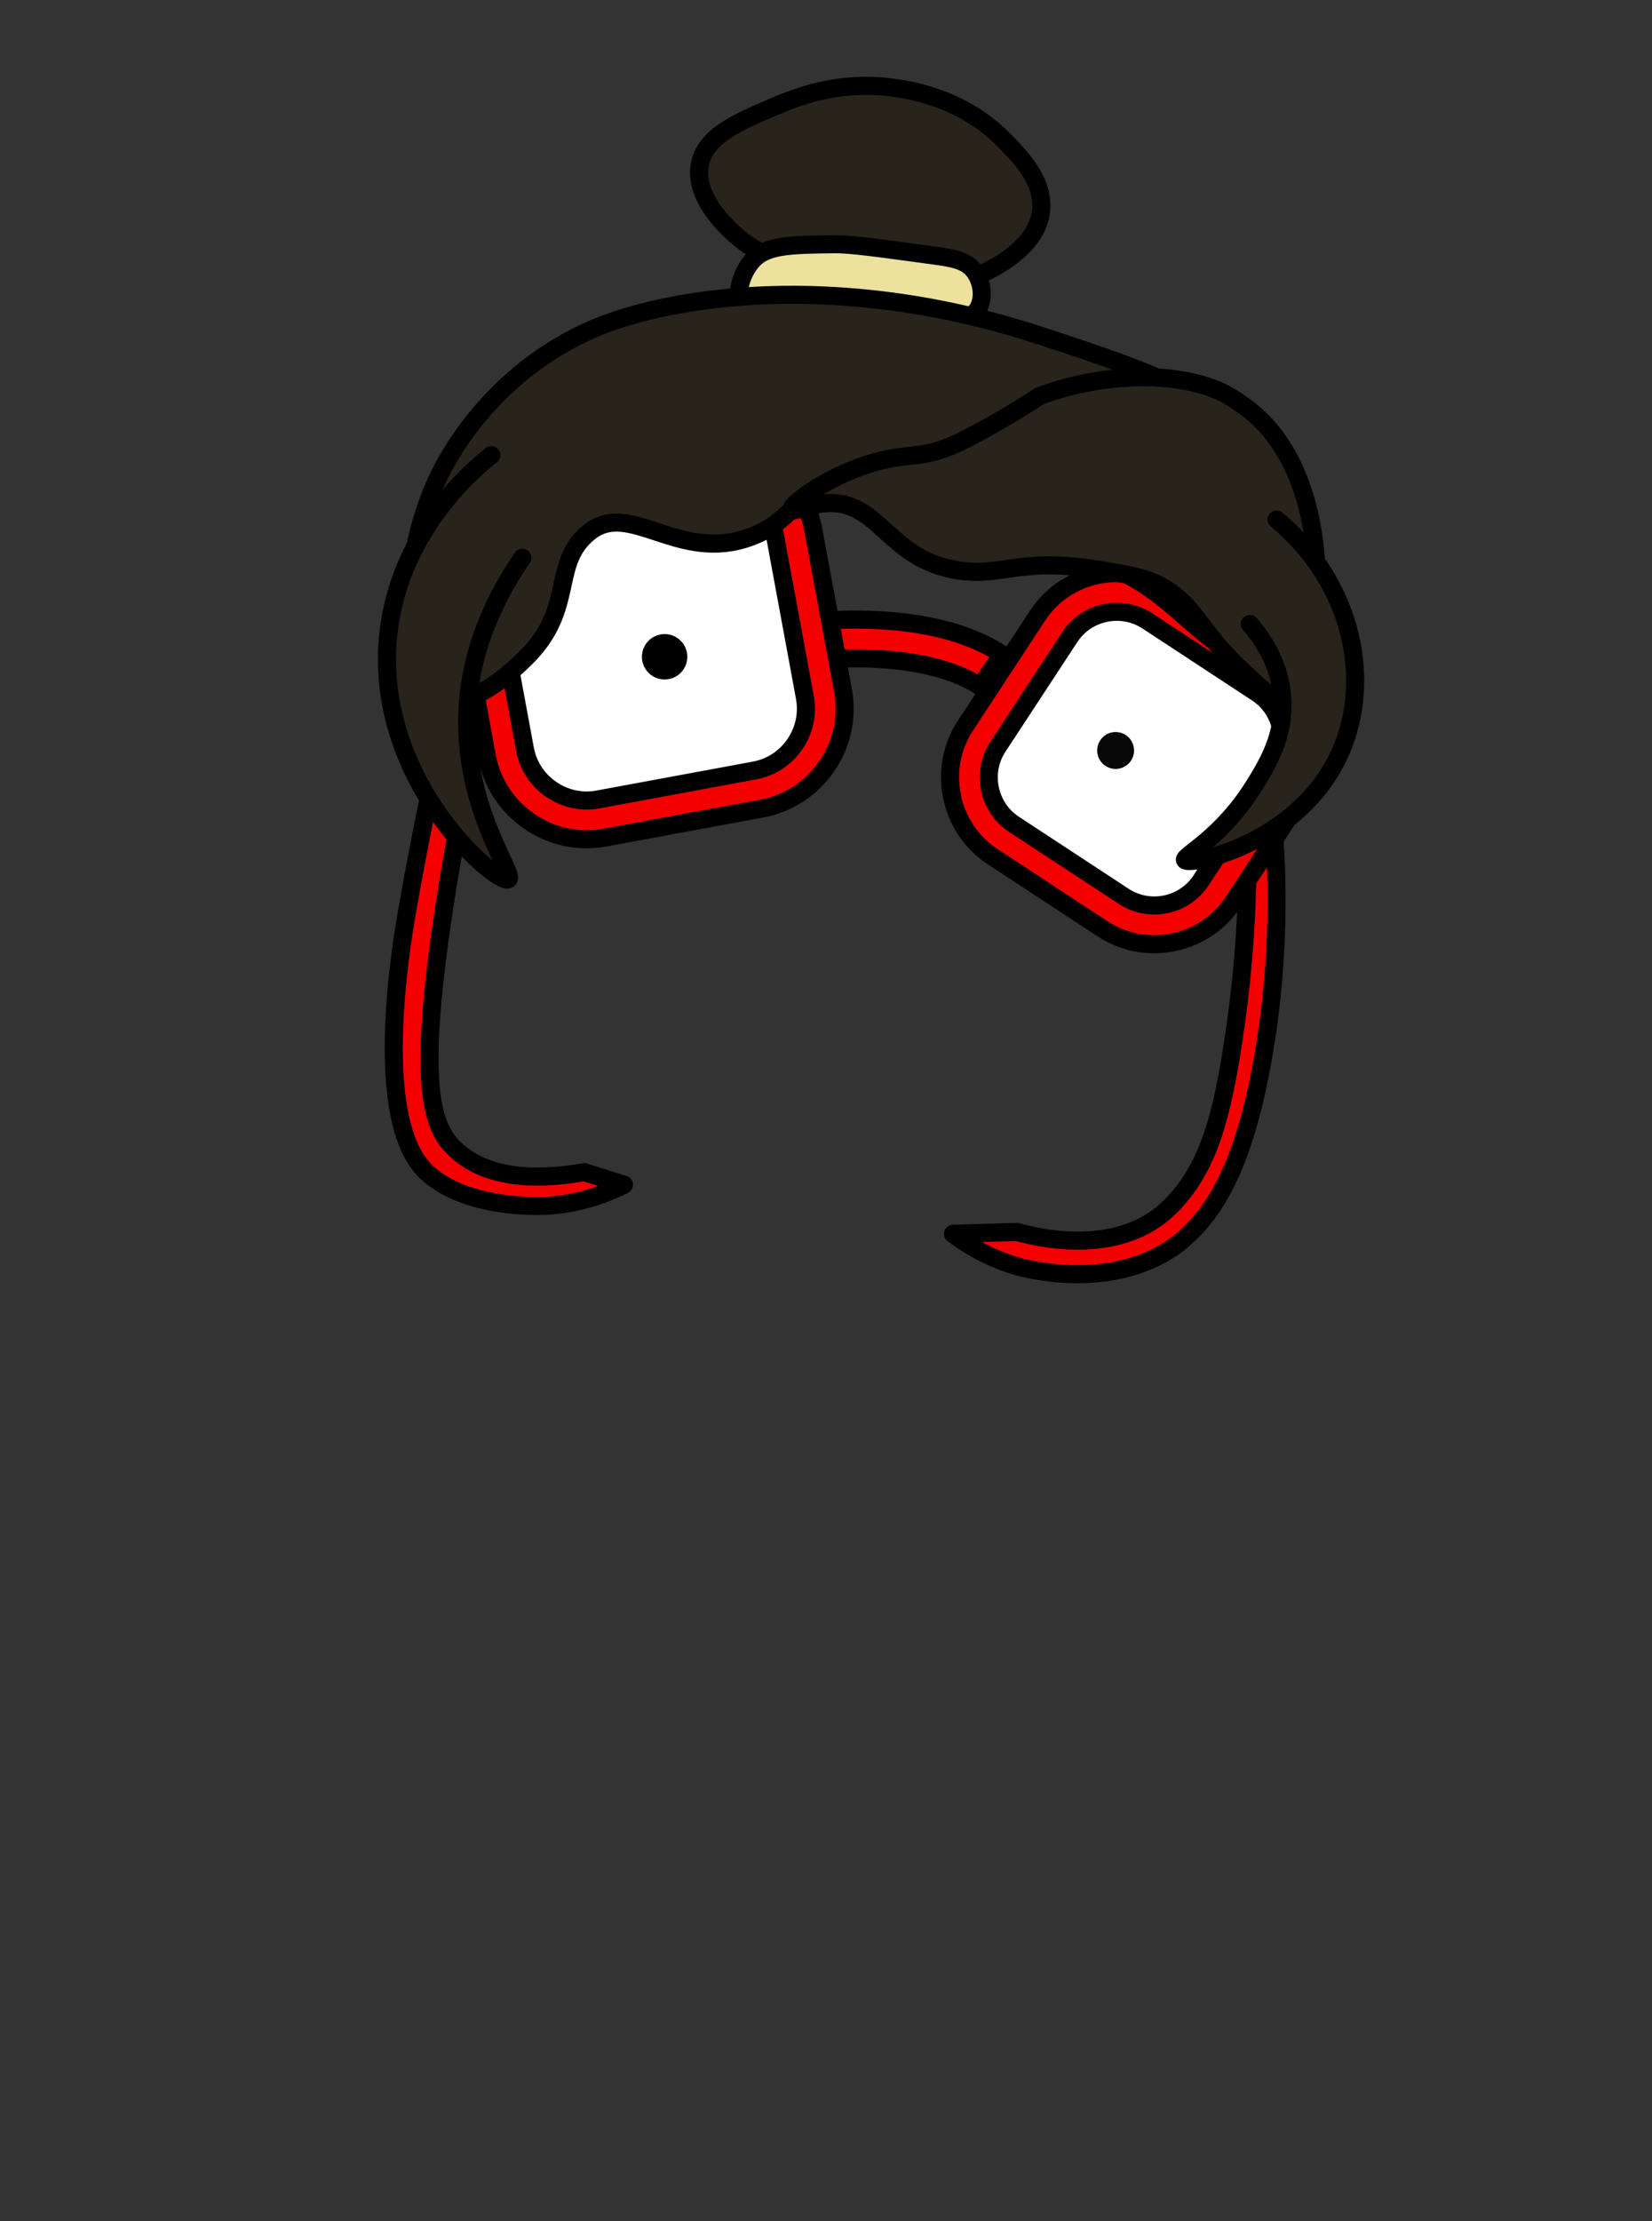
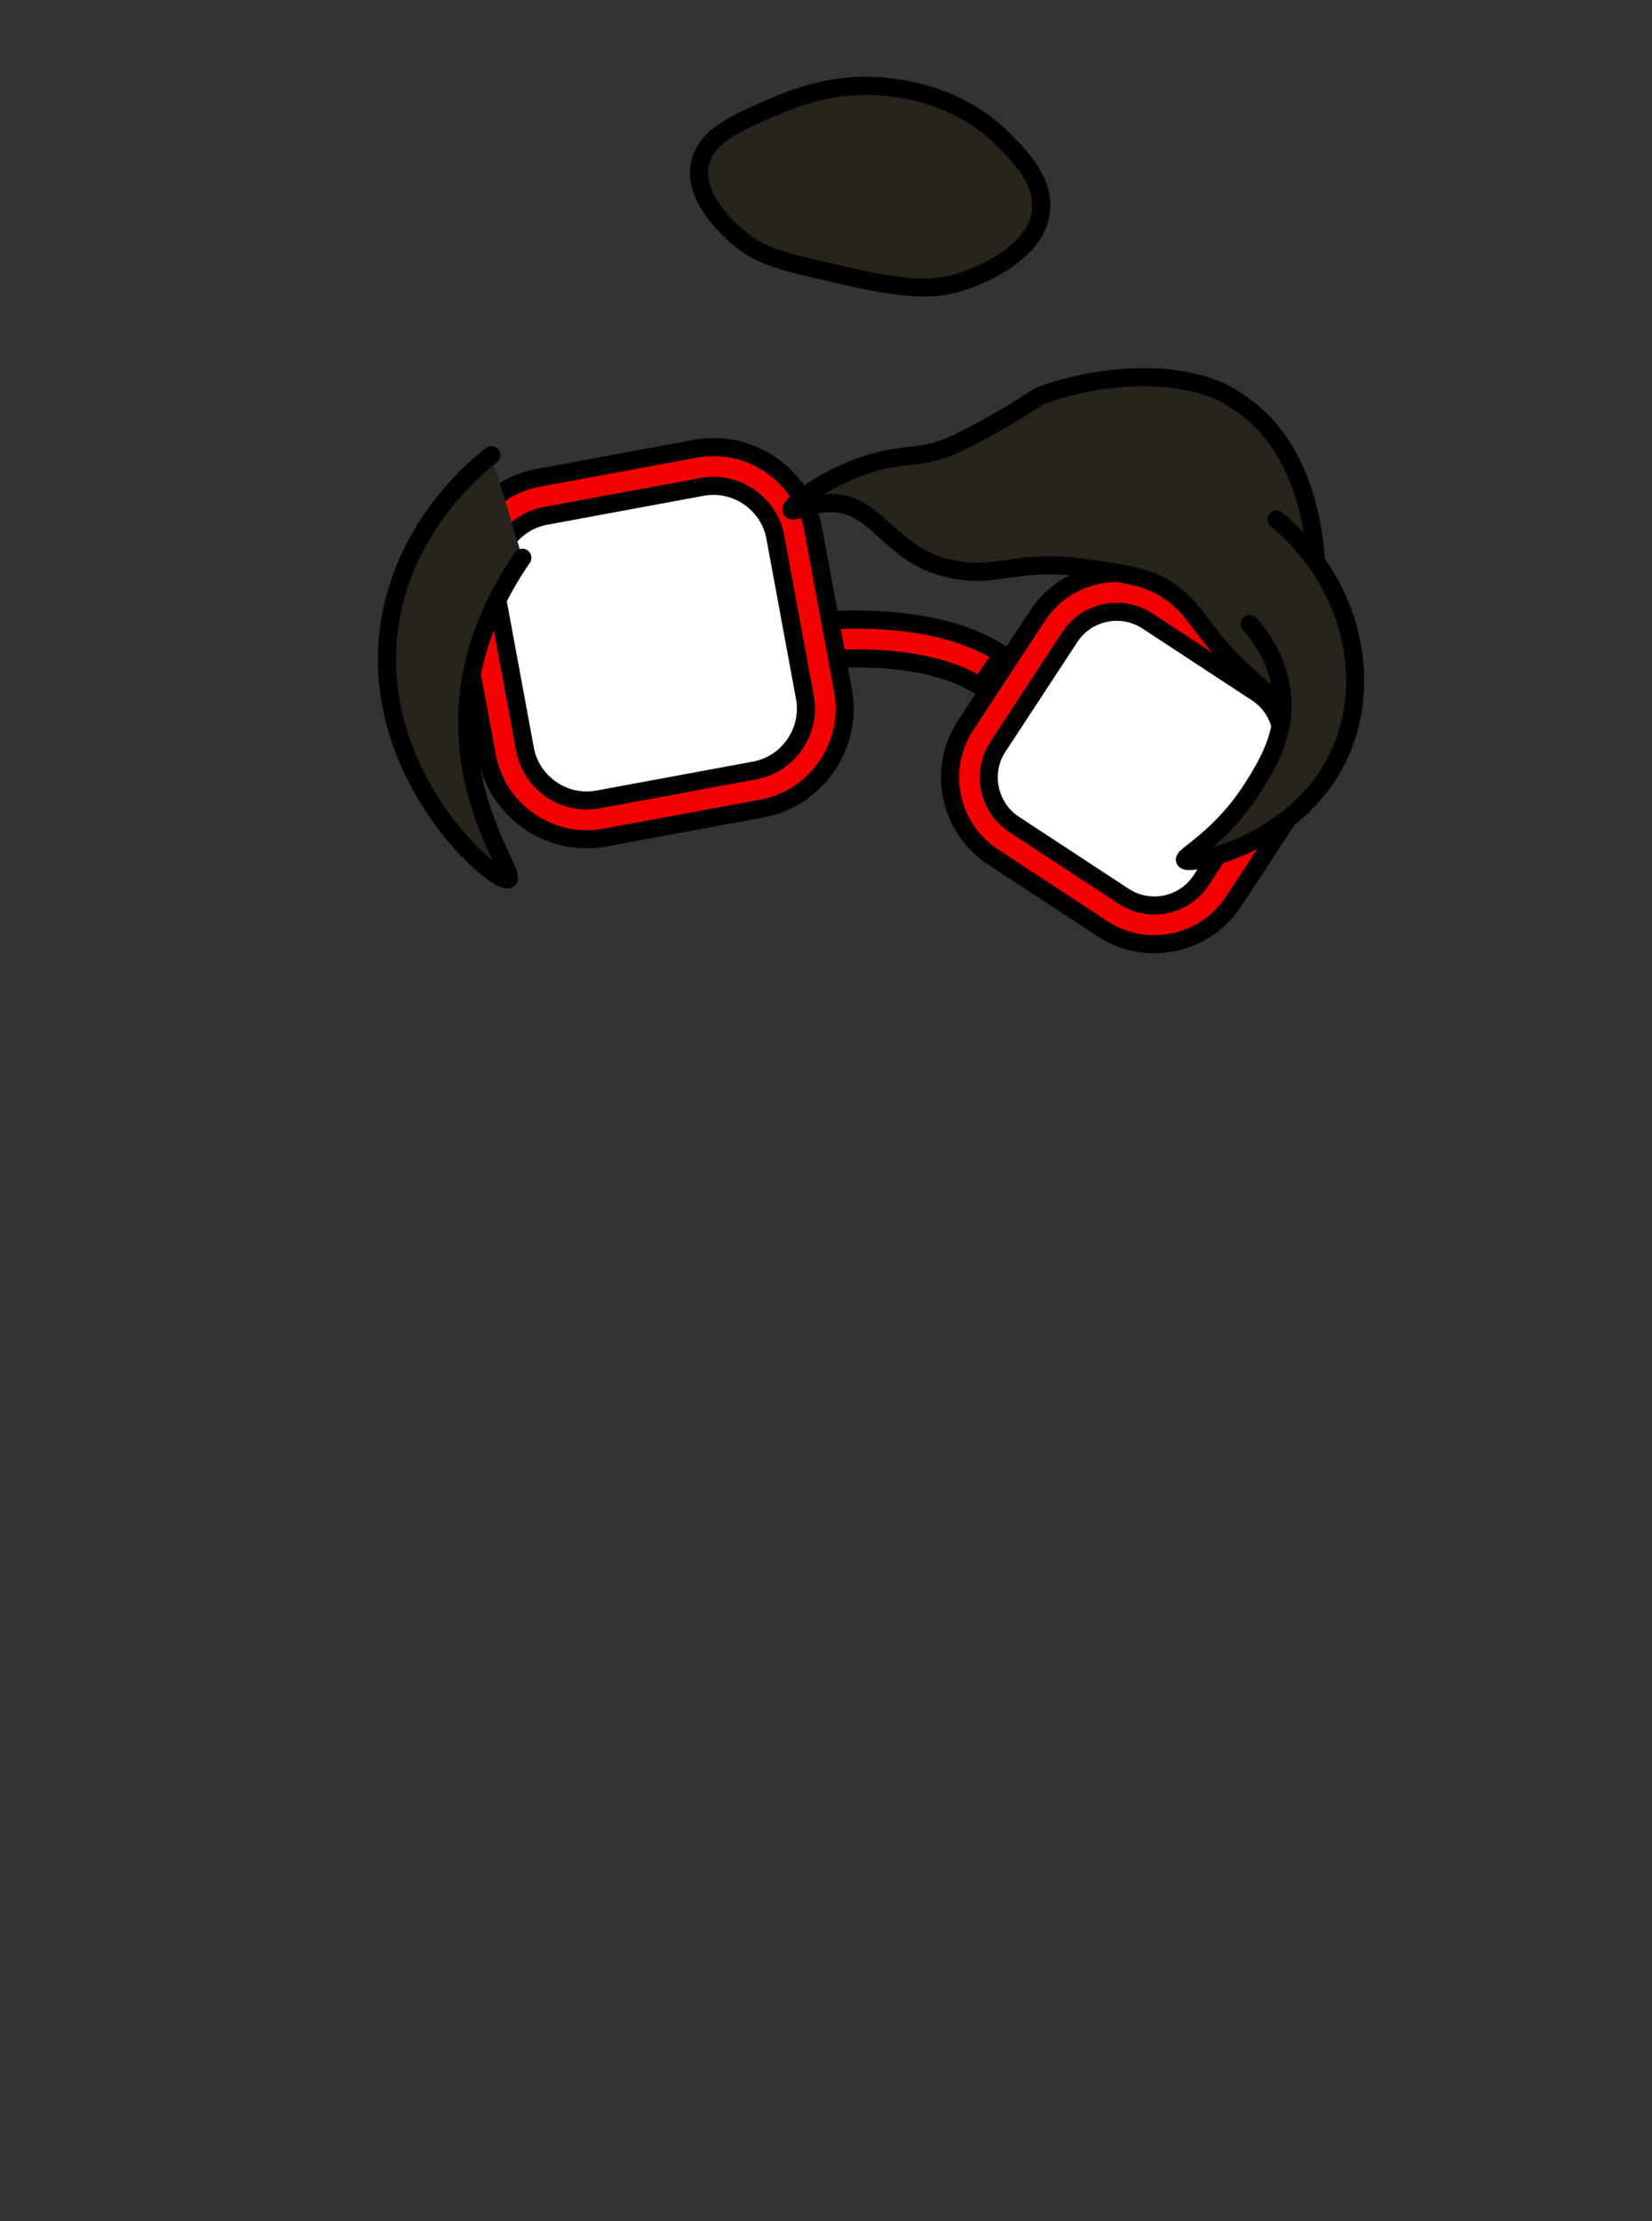
<svg xmlns="http://www.w3.org/2000/svg" id="Layer_2" viewBox="0 0 640 860">
  <rect x="0" y="0" width="640" height="860" fill="#333333" stroke="none" />
  <defs>
    <style>
      .cls-1, .cls-2, .cls-3, .cls-4, .cls-5 {
        stroke: #000;
        stroke-linejoin: round;
        stroke-width: 7px;
      }

      .cls-1, .cls-4 {
        fill: #28231b;
      }

      .cls-6 {
        fill: none;
      }

      .cls-2 {
        fill: #f40000;
      }

      .cls-3 {
        fill: #fff;
      }

      .cls-7 {
        fill: #070707;
      }

      .cls-4 {
        stroke-linecap: round;
      }

      .cls-5 {
        fill: #ede29d;
        stroke-linecap: square;
      }
    </style>
  </defs>
  <g id="At_2_-_Face">
    <g id="Nerd_x5F_Rare_x5F_Liberian">
      <g>
-         <path class="cls-2" d="M212.645,466.774c-1.968.138-29.665,1.784-45.919-11.633-0-0-.904-.776-1.713-1.552-20.933-20.07-9.705-87.073-7.307-100.774,4.992-28.521,12.004-63.45,22.03-103.244l13.431,3.952c-11.252,40.352-17.693,74.981-21.583,101.144-9.984,67.139-3.985,82.137,4.916,90.448,13.796,12.882,35.995,11.196,49.841,8.68,5.129,1.631,10.258,3.262,15.387,4.893-5.995,3.031-16.069,7.172-29.082,8.085Z" />
-         <path class="cls-2" d="M394.452,490.387c2.622.746,35.595,9.634,60.387-7.742.104-.073.782-.566,1.605-1.208,16.038-12.497,26.119-34.441,32.653-70.792,3.657-20.344,7.012-49.702,4.65-85.799-3.513,5.356-7.026,10.712-10.539,16.067-.63,27.694-3.48,51.016-6.498,68.957-4.136,24.588-9.513,44.571-24.592,58.466-.731.673-1.561,1.476-2.846,2.448-19.674,14.884-46.783,8.551-55.336,6.182-8.252.243-16.505.486-24.757.729,5.232,3.963,13.735,9.405,25.273,12.69Z" />
+         <path class="cls-2" d="M394.452,490.387Z" />
        <path class="cls-2" d="M379.7,265.763c-5.296-3.642-21.062-11.867-54.344-10.776-.265.275-.564.577-.899.881l-.747-.82c-.101.004-.2.008-.302.013.101-.004.198-.011.295-.021l-9.345-10.264c.165-.149.317-.324.475-.493,1.227-1.309,3.781-4.032,7.934-4.209,37.709-1.619,57.185,7.657,65.433,13.329l-8.5,12.359Z" />
        <g>
          <rect class="cls-3" x="385.309" y="239.12" width="109.191" height="109.191" rx="29.186" ry="29.186" transform="translate(-46.968 500.452) rotate(-56.737)" />
          <path class="cls-2" d="M447.157,365.574c-6.9,0-13.875-1.94-20.063-6l-42.494-27.873c-8.167-5.357-13.765-13.604-15.763-23.22s-.147-19.41,5.209-27.577l27.873-42.493c5.356-8.167,13.603-13.765,23.22-15.763,9.619-1.998,19.412-.147,27.577,5.208l42.493,27.874c8.167,5.356,13.766,13.603,15.764,23.22s.147,19.41-5.209,27.577l-27.873,42.493c-7.036,10.726-18.773,16.554-30.733,16.554ZM432.69,236.868c-1.494,0-3,.154-4.5.466-5.694,1.183-10.569,4.487-13.729,9.303l-27.873,42.494c-3.16,4.816-4.248,10.604-3.065,16.298s4.486,10.569,9.303,13.729l42.494,27.873c10.002,6.56,23.47,3.76,30.027-6.239l27.873-42.494c3.16-4.816,4.248-10.604,3.065-16.298s-4.487-10.569-9.304-13.729l-42.493-27.874c-3.548-2.327-7.623-3.53-11.799-3.53Z" />
        </g>
        <g>
          <rect class="cls-3" x="188.527" y="186.369" width="126.668" height="125.293" rx="31.822" ry="31.822" transform="translate(52.786 541.952) rotate(-100.475)" />
          <path class="cls-2" d="M227.249,324.934c-7.875,0-15.576-2.383-22.234-6.963-8.674-5.967-14.499-14.922-16.402-25.216l-11.458-61.974c-1.903-10.293.335-20.739,6.302-29.414,5.967-8.674,14.922-14.499,25.216-16.402l60.621-11.208c10.295-1.903,20.739.334,29.414,6.302,8.674,5.967,14.499,14.922,16.402,25.216l11.458,61.973c1.903,10.293-.334,20.74-6.302,29.414-5.967,8.674-14.922,14.499-25.216,16.402l-60.621,11.208c-2.394.442-4.795.661-7.18.661ZM276.441,188.101c-1.47,0-2.948.134-4.421.407l-60.621,11.208c-6.354,1.175-11.889,4.781-15.585,10.154s-5.085,11.832-3.91,18.185l11.458,61.973c1.175,6.354,4.781,11.889,10.154,15.585,5.374,3.696,11.832,5.084,18.185,3.91l60.621-11.208c6.354-1.175,11.889-4.781,15.585-10.154s5.084-11.832,3.91-18.185l-11.458-61.973c-1.175-6.354-4.781-11.889-10.154-15.585-4.127-2.839-8.896-4.317-13.764-4.317Z" />
        </g>
-         <circle class="cls-7" cx="432.2" cy="290.565" r="7.147" />
-         <circle cx="257.477" cy="254.288" r="8.792" />
      </g>
      <g>
        <path class="cls-1" d="M314.519,103.829c-15.817-3.68-21.673-6.537-26.812-10.533-3.642-2.832-19.334-15.887-16.553-29.763,2.185-10.901,14.539-16.173,28.248-22.024,8.931-3.812,24.96-10.41,46.207-7.61,6.678.88,26.963,3.843,43.121,20.137,6.417,6.471,15.912,16.046,14.568,27.691-1.986,17.216-26.135,25.735-29.41,26.89-15.416,5.438-30.067,2.029-59.369-4.788Z" />
-         <path class="cls-5" d="M287.406,117.715c-2.711-5.373.558-12.805,4.012-16.755,5.237-5.989,14.231-6.208,32.006-6.403,5.971-.065,16.842,1.422,38.584,4.397,6.941.95,12.271,1.759,15.529,6.135,2.941,3.951,3.865,10.368,1.318,14.498-3.968,6.434-14.692,4.615-36.866,3.717-38.277-1.55-50.717,2.072-54.583-5.589Z" />
-         <path class="cls-1" d="M484.34,251.432c14.245-5.297,21.171-39.387,10.395-65.002-12.922-30.717-47.533-41.958-91.166-56.298-81.176-26.678-146.894-14.545-174.058-2.662-3.465,1.516-6.641,3.143-6.641,3.143-35.16,18.012-50.306,48.552-52.531,53.057-17.889,36.236-14.36,83.194,3.379,87.085,10.992,2.411,25.865-12.059,29.731-15.82,20.052-19.508,9.536-37.065,25.161-49.146,15.671-12.116,34.458,12.331,62.059,2.14,16.199-5.981,16.274-16.083,28.557-16.574,18.138-.724,22.563,21.122,46.452,28.258,18.913,5.65,23.932-5.716,46.065-4.258,40.302,2.655,55.49,42.439,72.598,36.077Z" />
        <path class="cls-1" d="M481.782,157.053c-3.752-2.647-6.632-4.456-9.87-5.847-0-0-2.442-1.1-6.385-2.266-0,0-7.013-2.085-15.39-2.662-26.361-1.816-47.594,7.168-47.594,7.168-3.319,2.178-8.299,5.355-14.483,8.951-5.797,3.37-12.572,7.036-16.725,9.002-14.737,6.975-19.539,3.343-35.076,8.343-17.196,5.533-30.476,15.982-29.685,17.695.495,1.073,6.145-2.068,13.427-2.599,19.122-1.394,23.807,18.975,45.677,24.774,21.385,5.67,26.131-4.47,59.366.904,13.973,2.26,20.96,3.389,28.505,8.773,10.402,7.422,12.029,15.716,27.414,30.139,8.471,7.942,12.689,11.833,15.68,11.203,14.644-3.088,26.168-84.64-14.86-113.579Z" />
        <path class="cls-4" d="M190.374,176.22c-5.624,4.383-37.168,29.809-40.22,72.519-3.934,55.063,42.696,93.972,46.718,91.7,3.076-1.737-17.958-28.012-15.713-66.439,1.409-24.112,11.447-43.842,21.205-58.068" />
      </g>
      <path class="cls-4" d="M494.554,201.17c29.283,24.152,38.231,63.289,23.436,92.788-16.776,33.449-57.476,41.338-58.919,39.031-.945-1.512,14.165-8.668,26.526-28.414,5.445-8.698,12.293-19.977,11.123-34.832-1.111-14.11-8.871-24.009-12.556-28.141" />
      <rect class="cls-6" width="640" height="860" />
    </g>
  </g>
</svg>